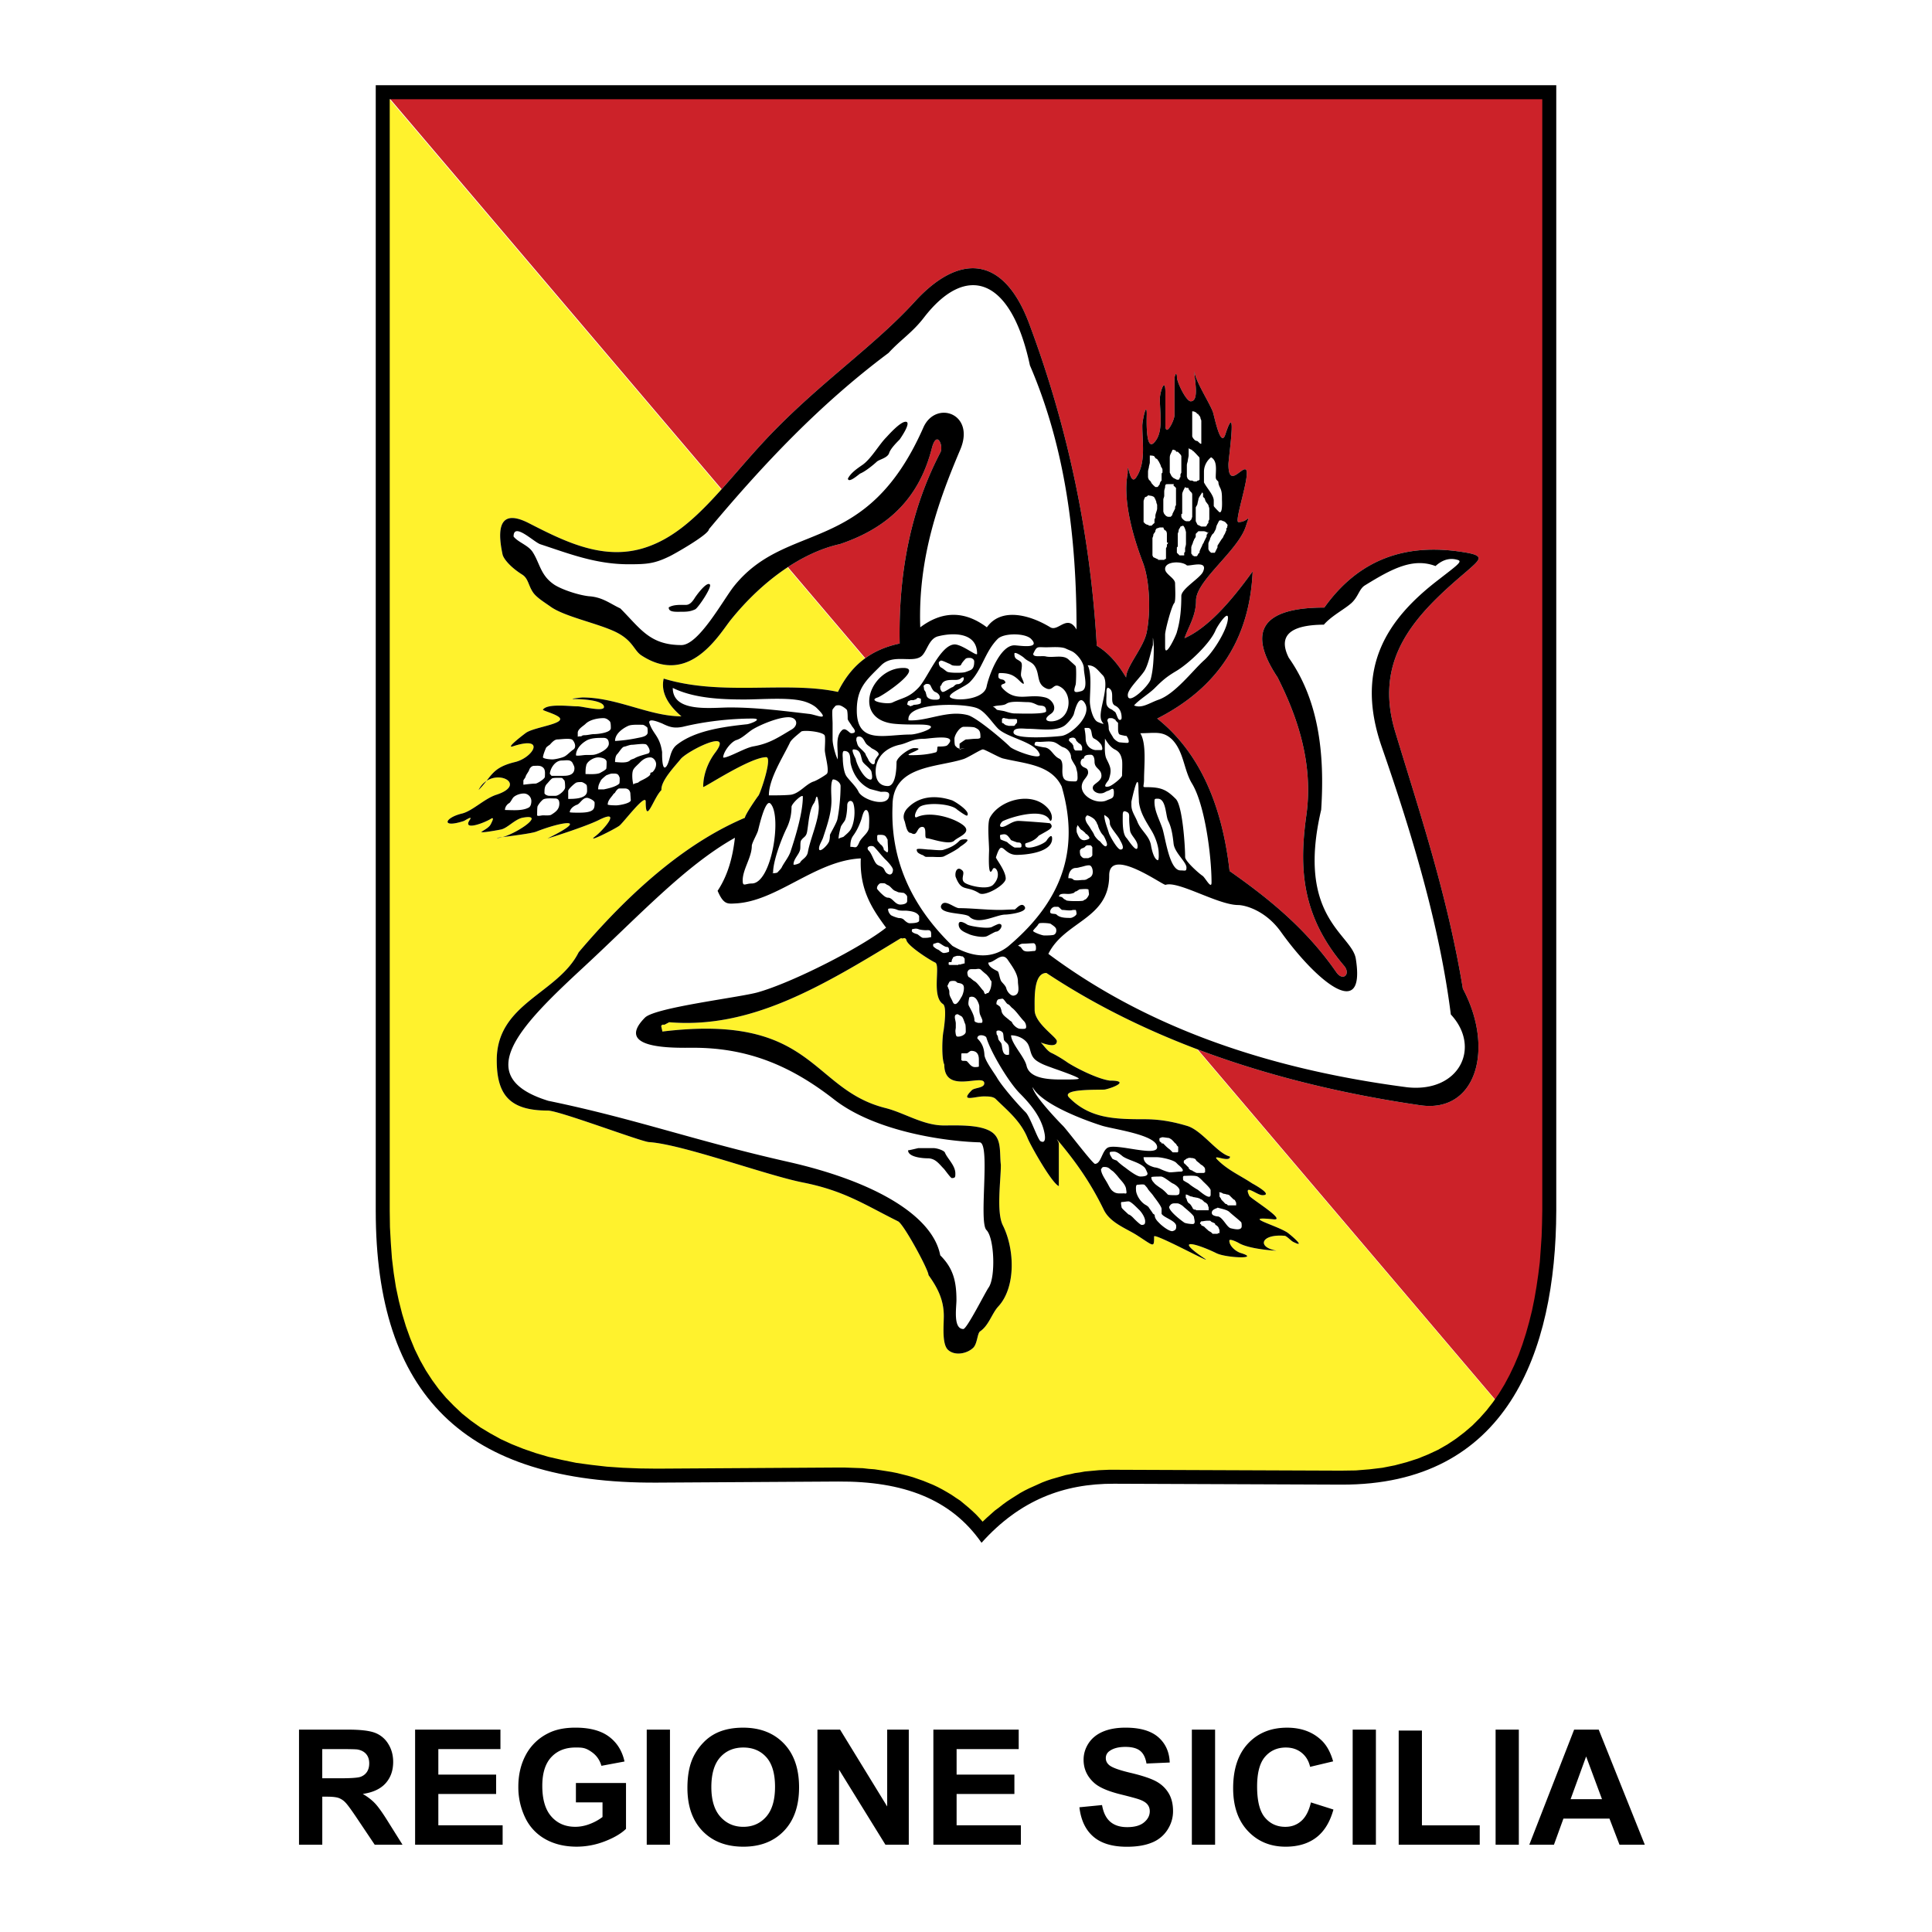
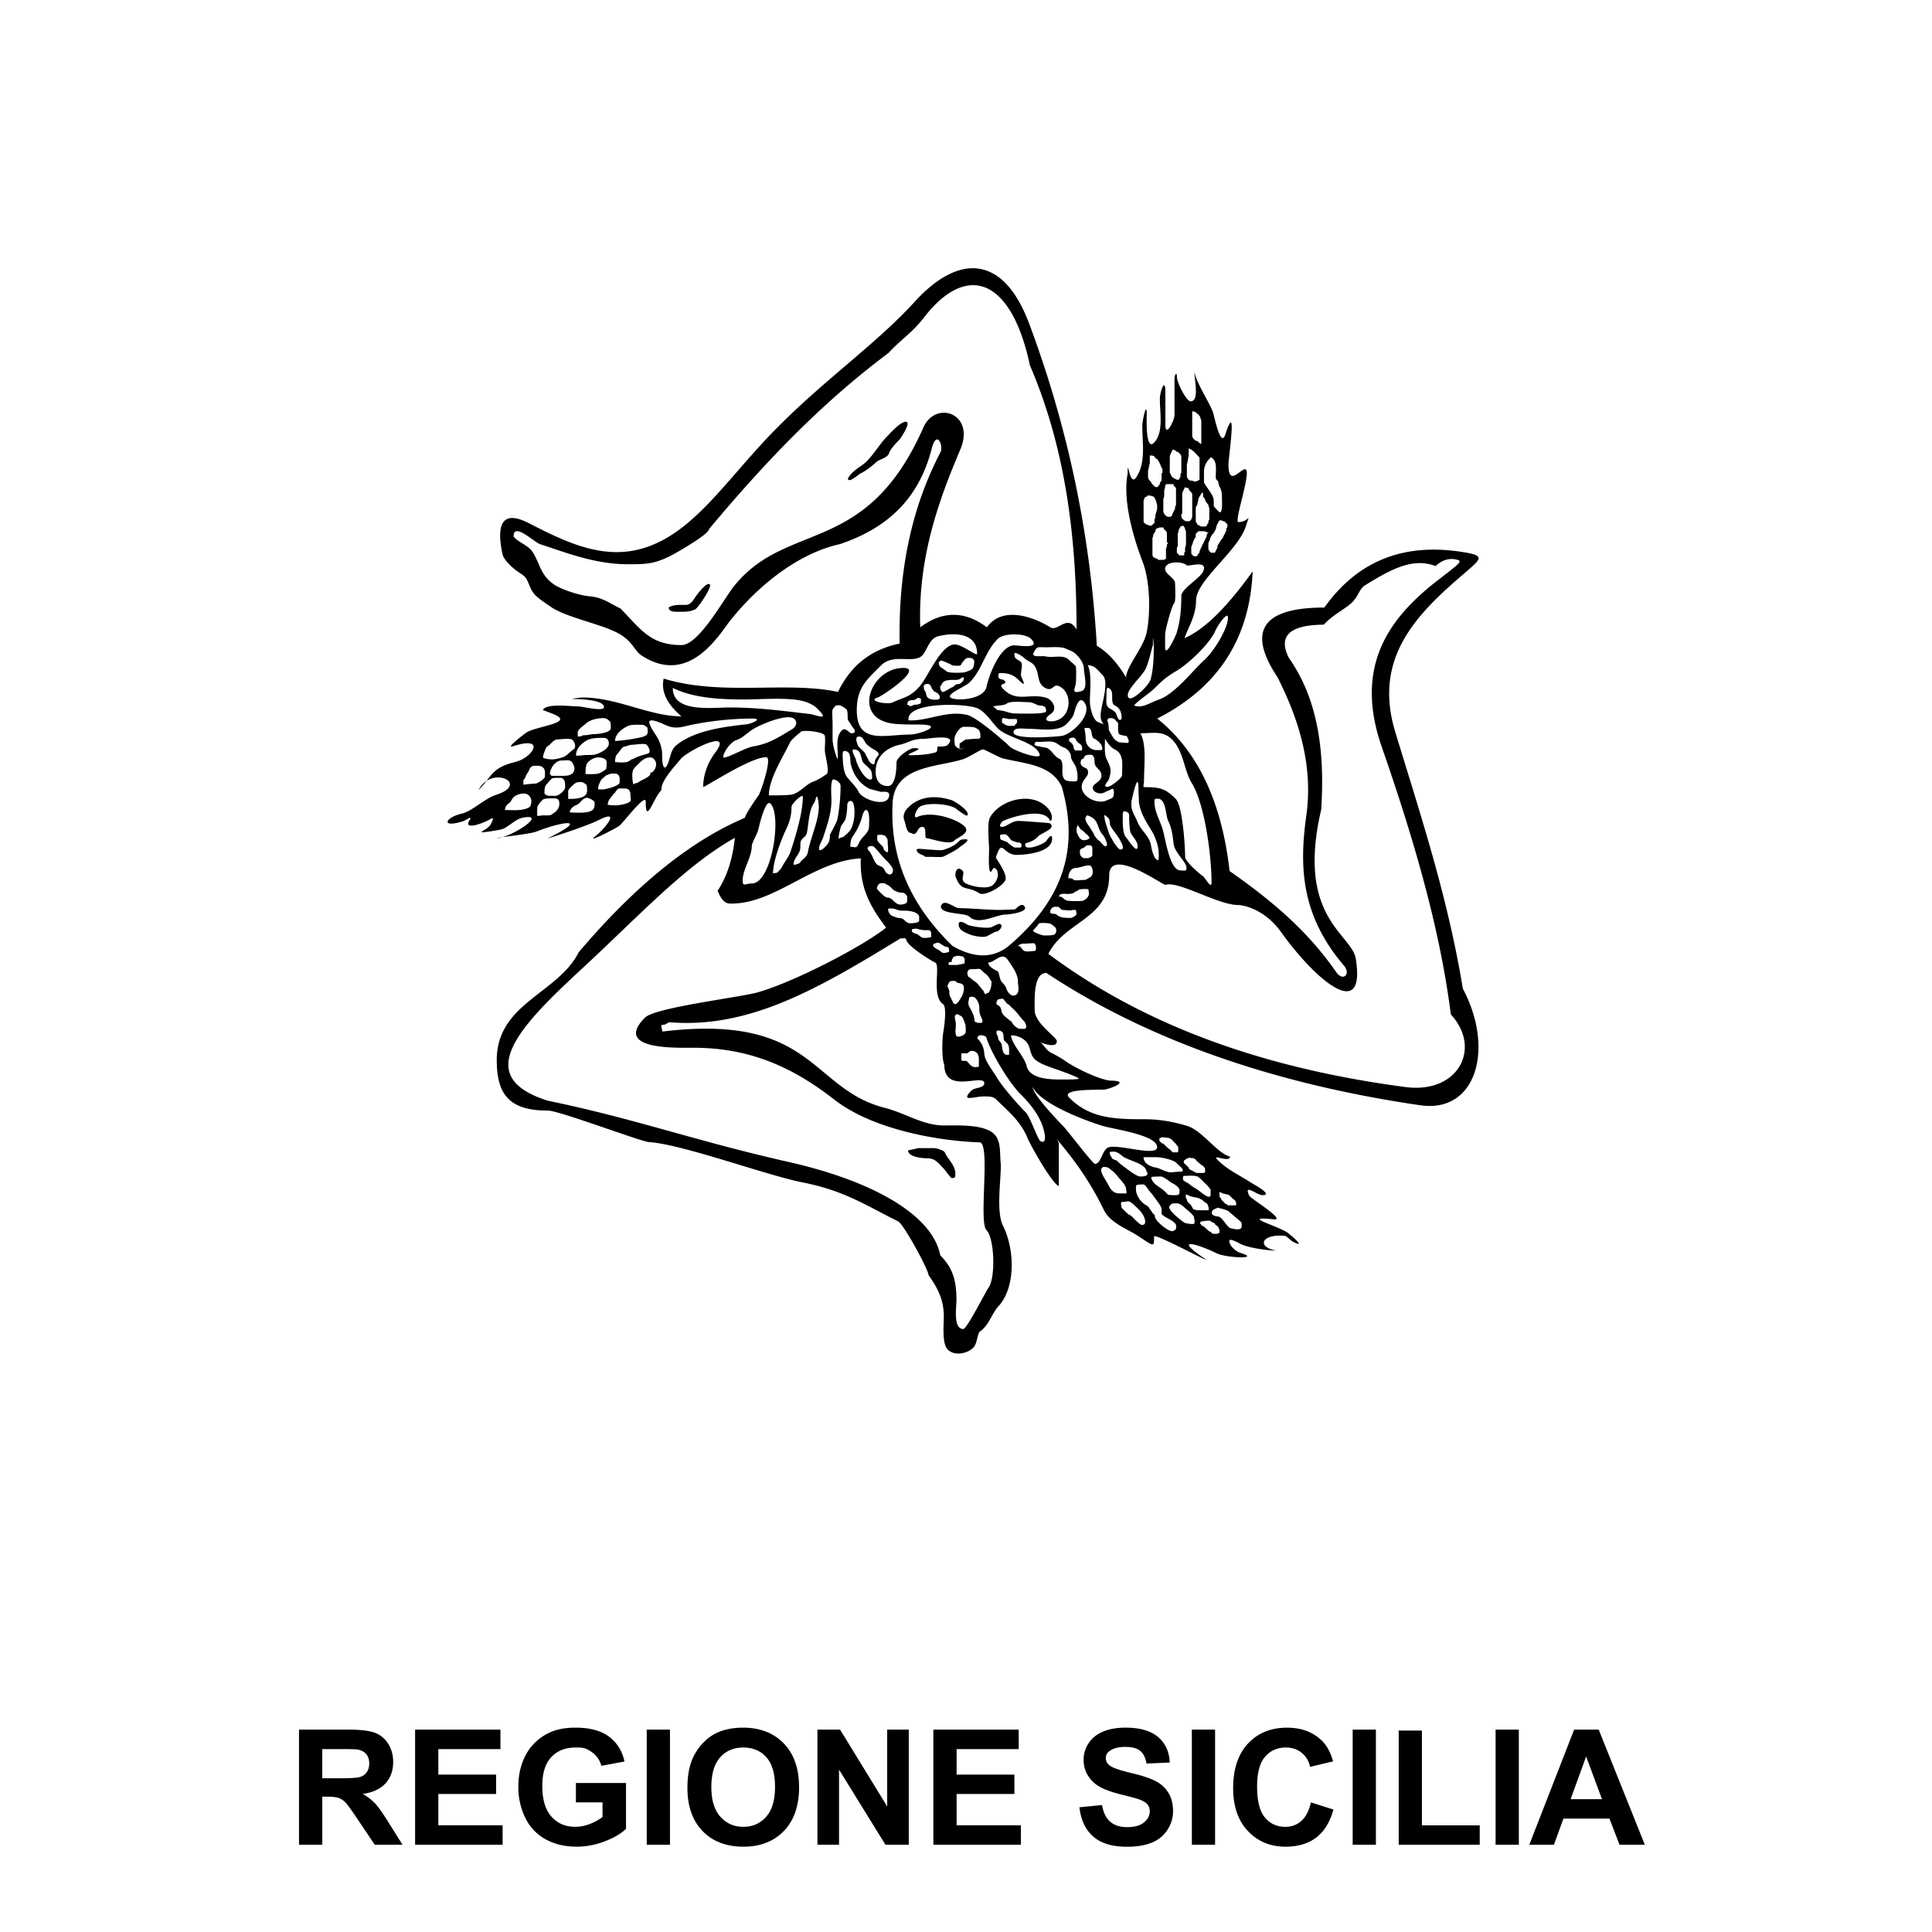
<svg xmlns="http://www.w3.org/2000/svg" data-type="color" width="2500" height="2500" viewBox="0 0 192.756 192.756" data-bbox="0 0 192.756 192.756">
  <g fill-rule="evenodd" clip-rule="evenodd">
    <path data-color="1" fill="#ffffff" d="M0 0h192.756v192.756H0z" />
-     <path data-color="2" d="M37.849 8.608h116.878v111.638c-.023 7.508-1.41 14.73-5.152 19.838h-.021z" fill="#cc2229" />
-     <path data-color="3" d="M37.867 8.937h.177l111.724 131.454c-3.303 4.514-8.455 7.377-16.141 7.355l-22.547-.088c-4.953-.023-9.336 1.584-13.123 5.857-3.017-4.34-7.773-6.123-14.246-6.102l-17.946.133c-19.156.111-27.898-8.785-27.898-26.994z" fill="#fff22d" />
-     <path data-color="4" fill="#000000" d="M37.488 8.504v112.287c0 18.295 8.793 27.242 28.061 27.131l18.05-.109c6.533-.045 11.295 1.748 14.329 6.111 3.832-4.273 8.217-5.912 13.223-5.891l22.68.088c16.477.066 21.395-13.154 21.438-27.33V8.504zm115.809 119.863.178-1.219.154-1.24.09-1.262.088-1.285.043-1.285.023-1.307V9.899H38.883v110.87l.022 1.662.088 1.594.111 1.527.177 1.463.222 1.416.288 1.352.332 1.307.376 1.24.421 1.174.465 1.131.532 1.084.576 1.02.62.951.664.908.73.865.775.797.82.775.886.709.93.664.997.598 1.041.576 1.107.508 1.173.467 1.218.42 1.285.377 1.374.311 1.395.287 1.484.199 1.55.178 1.595.111 1.683.066 1.728.021 18.05-.111h.642l.62.023.598.021.62.021.576.066.598.045.576.088.576.09.553.088.554.111.532.133.532.133.531.154.51.178.509.178.487.199.487.199.465.221.464.244.465.266.443.266.421.287.442.289.399.332.398.332.399.354.376.355.354.377.311.354.021-.021.4-.377.398-.355.398-.354.42-.311.422-.332.398-.287.443-.289.42-.266.42-.266.443-.244.443-.221.443-.199.443-.199.441-.199.467-.178.465-.154.465-.133.465-.133.465-.133.465-.09.465-.109.488-.066.486-.09.465-.043.488-.045.486-.045.488-.021.51-.021h.486l22.656.088 1.463-.021 1.373-.111 1.285-.154 1.238-.244 1.174-.311 1.107-.354 1.041-.422.998-.465.93-.531.863-.576.842-.643.775-.664.73-.73.688-.775.641-.82.6-.863.553-.908.51-.951.465-.975.443-1.041.377-1.041.354-1.107.311-1.107.287-1.152.244-1.195z" />
-     <path data-color="1" d="m89.822 93.639.067-.044c-8.15 4.983-15.061 9.058-23.123 8.394l-.464.244h-.222l-.11.111c0 .109.11.465.11.574 15.149-1.838 14.75 5.715 22.214 7.619 1.905.465 3.787 1.75 5.869 1.75 1.417 0 4.032-.133 5.028.863.73.73.531 1.949.664 3.078 0 1.551-.465 4.695.199 6.025 1.195 2.393 1.307 6.201-.465 8.105-.643.709-.932 1.883-1.816 2.48-.266.199-.266 1.219-.664 1.617-.598.598-1.861.863-2.547.199-.598-.598-.398-2.48-.398-3.344 0-1.684-.665-2.881-1.528-4.098 0-.531-2.48-5.094-3.034-5.359-3.344-1.662-5.36-3.057-9.501-3.877-3.676-.73-12.003-3.809-15.348-4.029-.797-.045-8.97-3.146-10.099-3.146-3.765 0-5.094-1.527-5.094-5.027 0-5.691 6.091-6.621 8.173-10.763 5.824-6.866 11.317-11.185 16.588-13.421 0-.288 1.173-1.993 1.351-2.214.199-.244 1.417-3.832.775-3.832-1.617 0-6.29 3.123-6.29 2.968 0-1.218.465-2.436 1.174-3.389 1.993-2.613-2.812-.177-3.433.62-.531.665-1.993 2.171-1.905 3.079-.797.775-1.572 3.566-1.572 1.152 0-.886-2.259 2.148-2.636 2.414-.531.376-3.366 1.794-2.414 1.062.731-.531 2.791-2.856.376-1.639-1.373.687-5.205 1.883-5.116 1.838 4.363-2.148 1.417-1.683-1.107-.687-.62.266-4.718.687-3.832.642 1.417-.11 5.049-2.525 2.414-2.015-.775.177-1.506 1.063-2.148 1.173-.199.045-2.259.421-1.882.2.31-.2.73-.421.886-.731.111-.222.421-.797 0-.531-.687.421-2.835 1.218-2.104.11.376-.531-.532.111-.62.111-2.259.731-1.905-.332-.155-.753 1.041-.244 2.259-1.506 3.456-1.882 3.366-1.107-.532-2.99-1.794-.465 1.329-1.329 1.263-2.215 3.632-2.791 1.794-.421 3.167-2.68-.199-1.572-.842.266 1.151-1.24 1.307-1.351.842-.576 3.942-.886 3.322-1.528-.376-.355-1.684-.687-1.639-.775.421-.643 2.68-.332 3.477-.332.465 0 2.614.576 2.614.066 0-.731-2.525-.797-2.946-.797-.687 0 .687-.155.797-.155 3.477 0 6.688 1.882 9.878 1.882-1.462-1.24-2.06-2.502-1.772-3.765 5.803 1.772 12.248.222 17.386 1.329 1.461-2.99 3.654-4.296 6.157-4.828-.132-6.866 1.041-13.289 4.076-19.091.31-.664-.377-2.259-.864-.398-1.195 4.673-4.03 7.84-9.169 9.568-3.809.841-7.751 3.676-10.852 7.508-1.13 1.373-4.12 6.776-8.97 3.587-.775-.509-.841-1.594-2.835-2.458-1.815-.797-4.85-1.439-6.179-2.37-.62-.443-1.439-.93-1.794-1.462-.465-.687-.465-1.395-1.085-1.771-1.262-.798-1.882-1.639-1.949-2.016-.709-3.322.177-4.363 2.635-3.101 3.676 1.883 7.619 3.854 11.849 2.348 4.784-1.683 7.929-6.777 12.602-11.561 5.005-5.116 10.121-8.593 14.042-12.89 4.318-4.74 8.792-4.784 11.406 2.17 3.699 9.877 6.09 20.575 6.756 32.158 1.084.643 2.059 1.706 2.922 3.167 0-1.085 1.773-3.012 2.061-4.541.398-1.993.311-5.072-.377-6.91-.908-2.37-2.059-6.134-1.527-8.903 0-1.838.154 1.395.842.399.996-1.462.619-3.389.619-5.161 0-.532.443-2.525.443-1.152 0 .244-.154 3.699.709 2.857.996-.997.598-2.924.598-4.386 0-.687.553-2.303.553-.62v3.233c0 1.307.908-.465.908-.997v-3.543c0-.531.244-.842.244-.222 0 .465.908 2.392 1.373 2.392.93 0 .311-2.392.377-3.012 0 .842 1.461 3.079 1.838 4.076.154.465.775 3.676 1.24 2.237 1.219-3.699.311 2.37.311 2.99 0 2.458 1.373.155 1.75.532.465.465-1.219 5.227-.754 5.227 1.064 0 1.219-1.085.754.376-.754 2.459-4.984 5.449-4.984 7.442 0 1.528-.752 2.613-1.15 3.765 2.258-.997 4.518-3.499 6.799-6.666-.289 6.71-3.455 11.605-9.523 14.684 4.053 3.233 6.445 8.327 7.221 15.215 3.92 2.746 7.662 5.781 10.652 10.1.664.951 1.461.178.775-.643-4.23-4.961-4.518-9.701-3.766-15.039.709-5.116-.863-9.767-2.879-13.753-3.078-4.628-1.506-6.954 4.672-6.954 3.521-4.939 8.262-6.423 13.82-5.537 2.305.355 1.795.687.223 2.06-4.984 4.23-9.17 8.571-6.977 15.858 2.48 8.172 5.227 16.367 6.754 25.647 3.168 5.936 1.373 12.447-4.252 11.627-15.061-2.193-27.551-6.732-37.297-13.199-1.307 0-1.174 2.547-1.174 3.697 0 1.33 2.215 2.703 2.215 3.102 0 .842-1.66.088-1.594.154.287.266.621.82 1.041 1.02.486.221 1.24.686 1.639.975.975.619 3.033 1.639 4.209 1.793 1.992 0 .42.688-.488.887-.398.066-4.541-.133-3.566.818 2.061 2.082 4.541 2.148 7.508 2.148 1.574 0 2.947.268 4.32.688 1.461.488 2.967 2.746 4.207 3.035 0 .686-1.926-.355-1.24.332 1.041 1.041 2.215 1.527 3.455 2.348 0 0 2.193 1.174 1.02 1.174-.555 0-1.928-1.24-1.307.066.133.266 3.654 2.414 2.48 2.348-3.434-.355.133.553 1.307 1.307.287.199 1.992 1.639.619.951-.199-.066-.686-.619-.885-.619-2.348-.199-2.77 1.107-.908 1.461.553.066-2.613-.066-3.721-.775 0 0-.887-.465-.887-.199 0 .555.688 1.107 1.174 1.24 1.994.621-1.527.488-2.48 0-1.793-.885-4.406-1.66-1.24.488 1.439.951-4.961-2.547-4.961-2.148 0 1.174 0 .975-1.727-.133-1.086-.688-2.68-1.24-3.301-2.547-1.307-2.68-2.746-4.74-4.674-7.021.135.266.199.266.199.555v4.119c-.686-.266-2.746-3.922-3.1-4.74-.688-1.727-1.994-2.768-3.168-3.92-.266-.287-.752-.287-1.24-.287-.885 0-2.414.619-1.173-.621.289-.266 1.242-.199 1.242-.688 0-1.039-3.988 1.174-3.988-1.859-.288-.619-.221-2.746-.066-3.434.066-.486.332-2.348-.067-2.613-1.174-.775-.222-3.875-.775-4.141-.465-.2-2.879-1.728-2.879-2.282-.022-.022-.044-.066-.089-.11a.17.17 0 0 0-.11-.044c-.044 0-.244.066-.266.022 0 0-.066-.044-.066-.022 0 0 0 .022-.022.022-.006-.001-.028.021-.051.021" fill="#ffffff" />
    <path data-color="4" fill="#000000" d="M105.924 78.468c1.594 5.515.709 10.875-5.359 15.969-1.551 1.196-3.389 1.173-5.538-.066-4.208-4.076-6.201-8.726-5.979-13.998 0-4.009 4.385-3.787 7.043-4.629.465-.133 1.75-.975 1.97-.975.223 0 1.662.842 2.039.908 2.191.531 4.761.598 5.824 2.791m-6.113 5.249c0-.088-.088-.376 0-.421.111-.022.398-.111.555-.022.176.066.332.311.441.443 0 0 .045.111.09.111.088.044.398.155.531.199.066.044.311 0 .398.089.088.088.088.155.088.288 0 .111-.043.155-.176.155h-.488c-.109 0-.686-.443-.752-.532-.09-.067-.687-.244-.687-.31m-4.474 3.742c-.088-.531.2-1.085.687-.598.31.31-.332.952.354 1.284.554.288 2.171.643 2.702.133.975-.975.199-2.038-.045-1.55-.508 1.085-.354-1.728-.354-1.883 0-.775-.199-2.636.066-3.233.908-1.772 4.098-2.702 5.691-1.085.82.797.443 1.639.289 1.285-.643-1.285-3.877-.288-4.674.111-.154.088-.488.576-.088.576.441 0 .975-.598 1.66-.598.244 0 3.102.199 3.145.243.465.465-.178.665-1.15 1.241 0 .022-.223.288-.555.465-.311.177-.709.266-.73.287-.088.066-.045.266 0 .333.311.333 1.949-.288 2.104-.642.023-.044.531-.797.531-.155 0 1.373-2.59 1.617-3.543 1.617-1.418 0-1.418-1.75-2.061.243-.043.111.975 1.329.975 2.126 0 .621-2.059 1.817-2.635 1.462-1.284-.82-1.771-.067-2.369-1.662m.31 4.763c0-.554.82 0 .886.044.332.154 2.104.442 2.459.199.088-.044.574-.288.686-.288.531 0 .088.775-.311.775-.088 0-.773.398-.885.442-.398.2-1.506-.044-1.816-.199-.443-.198-1.019-.398-1.019-.973m-1.772-1.817c.289-.842 1.33.2 1.816.2 1.218 0 2.701.177 4.031.177.531 0 .975-.044 1.506-.044.111 0 .598-.687.93-.377.643.643-1.551.886-1.859.886-.887 0-2.703 1.108-3.589.2-.42-.4-2.923-.2-2.835-1.042m-1.904-5.115c-.244-.133-.509-.2-.509-.532 0-.155.997 0 1.174 0 .31 0 1.129.111 1.439.044.642-.2 1.13-.399 1.617-.886.155-.177.399-.177.642-.177.643 0-.531.73-.531.73-.266.288-1.24.775-1.639.975-.244.111-.931.044-1.218.044h-.554c-.133.001-.288-.198-.421-.198m-1.085-2.193c-.443.044-.532-.93-.643-1.196-.199-.443-.044-.93.333-1.307 1.151-1.174 2.768-1.285 4.385-.753.199.044 1.949 1.13 1.528 1.528-.066.089-.908-.531-.997-.598-.575-.576-2.835-.73-3.632-.332-.443.199-.819 1.285-.376 1.085 1.263-.598 3.433 0 4.452.687 1.241.82-.332 1.263-.73 1.662-.488.487-2.414-.244-2.746-.244-.311 0 .088-1.13-.443-1.13-.6 0-.445 1.041-1.131.598m13.708 12.07c8.816 6.577 20.332 11.296 35.814 13.312 5.203.553 7.396-3.988 4.34-7.266-1.107-8.77-3.809-17.828-6.889-26.688-2.768-7.973.6-12.801 5.648-16.677 1.795-1.396 2.414-1.816 1.971-1.971-.752-.243-1.506-.088-2.258.598-2.26-.864-4.387.288-7.043 1.927-.576.354-.643 1.107-1.33 1.75-.709.643-1.971 1.262-2.768 2.171-3.41.021-4.586 1.129-3.5 3.299 2.945 4.186 3.611 9.413 3.234 15.171-2.525 10.764 3.057 12.38 3.455 14.861 1.018 6.379-3.986 2.193-7.486-2.702-1.527-2.126-3.566-2.658-4.275-2.658-2.016-.022-5.957-2.436-7.219-2.015-.266.066-5.625-3.876-5.625-.93.001 4.363-4.452 4.54-6.069 7.818m9.17-22.014c1.439 0 2.236-.266 3.168.62 1.174 1.195 1.174 3.034 1.971 4.363 1.307 2.104 1.971 7.264 1.971 9.9 0 .775-.664-.532-.908-.664-.398-.267-1.727-1.462-1.727-1.861 0-1.174-.268-5.138-.932-5.803-.906-.908-1.439-1.173-2.9-1.173-.51 0-.266 0-.266-.798 0-1.307.265-3.566-.377-4.584m1.418 6.865c0-.332.021-.332.332-.332.818 0 .775 1.617 1.018 2.17.355.687.467 1.506.555 2.303.088.908 1.285 1.838 1.285 2.392 0 .42-.133.288-.598.288-1.152 0-1.529-3.521-1.84-4.296-.288-.819-.752-1.661-.752-2.525m-2.303.311v-.354c.42-1.905.707-2.636.707-1.218 0 .376.045.974.045 1.262.133 1.107.73 1.971 1.285 2.901.332.554.686 1.506.686 2.193 0 0 .045.708-.088.708-.422-.089-.643-1.24-.688-1.528-.176-.908-.975-1.417-1.328-2.259-.244-.643-.619-1.063-.619-1.705m-.865 1.107c0-.355 0-.643.422-.421.266.11.221.376.221.664 0 .398.045.819.088 1.196.09.509.754.952.754 1.55 0 .886-.975-.687-1.107-.82-.421-.42-.378-1.616-.378-2.169m-1.838-.133c.398.266.555.354.555.864 0 .376.863 1.263 1.018 1.661.045.088.576.93.045.93-.332 0-1.086-1.417-1.152-1.617-.156-.554-.466-1.24-.466-1.838m-1.75.044c.223 0 .73.31.82.465.088.133.178.222.199.354 0 .044.088.111.088.155.045.221.178.509.311.73.045.089.199.266.244.31.088.111.398.753.354.93-.133.465-.643-.332-.73-.376-.178-.088-.51-.487-.555-.642-.088-.222-.266-.443-.375-.643-.045-.088-.178-.266-.266-.398-.09-.11-.223-.376-.223-.554 0-.111 0-.155.09-.243.043-.044.088-.132.043-.088m-.643 4.008c0-.088-.043-.243-.043-.332v-.178l.088-.133s.133-.089.178-.089c.043 0 .176-.088.176-.088.045 0 .09-.067.111-.111 0 0 .133-.089.178-.089h.311l.088.044.066.088.045.067v.819l-.045.044-.066.089-.045.044h-.043c-.045 0-.178.089-.223.089h-.42c-.045 0-.178-.089-.178-.089l-.045-.044-.043-.044V85.4zm-.287-3.033c.133.088.244.398.42.487.045 0 .355.288.355.288 0 .044.111.133.154.133.09.089.266.244.266.376 0 .133-.42.222-.51.222-.463 0-.598-.443-.73-.731-.043-.088-.043-.288-.043-.421 0-.177.088-.221.088-.354m-.908 5.293c0-.465.221-.974.688-1.019.176 0 .354-.044.508-.089.266-.044.555-.177.865-.177.287 0 .375.442.375.642 0 .266-.088.465-.332.598-.221.088-.266.222-.598.222-.311 0-.686.088-.951 0-.023 0-.156-.134-.199-.134-.09-.043-.223-.043-.356-.043m-.93 1.838c0-.376.643-.266.908-.266.199 0 .42-.044.576-.11.043 0 .088-.133.176-.133.09 0 .355-.221.422-.221.088 0 .818-.088.863.044 0 .088.045.376.045.465-.045.177-.266.487-.377.509-.045 0-.178.132-.266.132-.266.045-1.439.045-1.617-.044l-.133-.088c-.22-.067-.177-.288-.597-.288m-.887 1.528c0-.243.199-.465.422-.509h.377c.131.044.309.31.42.31.266 0 .775.111 1.041 0h.287c.045 0 .09.333.09.376 0 .177-.422.421-.6.421-.465 0-1.062 0-1.395-.333-.132-.132-.642.001-.642-.265m-1.705 1.883c.111-.177.332-.376.465-.554.045-.088.09-.133.133-.177.066-.088 1.064-.044 1.174.044.178.133.488.31.531.51.066.266-.043.553-.309.598-.289.044-.598.044-.887.044-.22 0-1.107-.332-1.107-.465m-1.505 1.484c.045 0 .266.133.266.133.045.044.156.221.244.31.266.244.818.089 1.107.089.221 0 .178-.266.178-.399 0-.155-.09-.376-.244-.376-.311 0-.688.044-1.041.044-.2-.001-.333.088-.51.199m6.578-18.671c0-.376.42-.376.686-.376.332 0 .377.465.377.687 0 .731.688.687.688 1.417 0 .51-.688.753-.82 1.019-.199.421.311.73.688.73.441 0 .486-.177.818-.266.266-.088.555-.465.555.177 0 .598-.178.554-.688.775-1.152.554-3.256-.73-2.26-2.06.135-.177.377-.465.377-.687 0-.598-.42-.376-.686-.774-.155-.243-.001-.686.265-.642m2.103-1.993c.244.42.555.886 1.02 1.107.465.244.598.599.686 1.064.045.376 0 1.107 0 1.505 0 .244-1.041 1.063-1.328 1.107-.775.177-.045-.553 0-.687.332-.974.178-1.24-.223-2.06-.243-.464-.155-1.438-.155-2.036m-7.021.643c0-.399.178-.311.51-.311.422 0 .908-.088 1.33 0 .42.088.73.465 1.062.554.398.133.73.554.73.952 0 .288.465.842.51 1.063s.133.465.133.687c0 .244.088.687-.221.687-.932 0-1.285-.044-1.285-1.041 0-.421.088-1.062-.332-1.24-.598-.288-.775-1.019-1.418-1.107-.133-.001-1.019-.178-1.019-.244m3.412-.488c.176-.376.043-.155.176-.199.045 0 .09-.045.135-.045h.176c.111.045.156.089.156.089s.088.111.088.155.045.089.088.133l.09.088.088.088.09.044.109.088s.088.111.088.155l.045.088v.309l-.045.044h-.598c-.088 0-.199-.177-.199-.266 0-.044-.043-.177-.043-.221 0-.066-.09-.111-.09-.155l-.043-.089h-.045l-.045-.044-.088-.088c0 .003-.133-.13-.133-.174m1.594-.996c0-.044-.045-.178 0-.222h.289c.553 0 .266.886.641 1.063.311.155.555.376.732.643.043.11.176.464 0 .509h-.6c-.598-.088-.973-.554-.973-1.151a5 5 0 0 0-.089-.842m2.259-.909c0-.199.088-.287.266-.287.154 0 .287 0 .377.088 0 0 .088.044.133.044l.043.089c.045.066.178.199.244.244v.553c0 .222 0 .355.088.554.045.11.51.155.6.199h.133c.088.044.375.598.176.687-.088.044-.818-.044-.863-.044-.199-.044-.553-.31-.643-.509-.088-.177-.42-.62-.42-.842-.001-.244-.046-.643-.134-.776m.045-3.322c.818.288.088 1.484.73 1.794.465.222.643.687.643 1.196 0 .133-.045.222-.178.222-.244 0-.332-.731-.51-.819-.088-.044-.221-.178-.311-.222-.242-.088-.465-.288-.51-.554-.043-.244 0-.687 0-.975.001-.221-.041-.553.136-.642m-2.015-2.237c.73 0 .996.487 1.506.997.598.598 0 2.569-.133 3.322-.09.531-.178 1.085.176 1.461.178.178-.465-.088-.553-.133-.51-.244-.775-1.528-.775-2.038-.001-.951.22-2.834-.221-3.609m-7.399 6.689c0-.531.998-.354 1.463-.354 1.107 0 2.99.354 3.809-.465.287-.266.598-.643.73-.953.066-.155.465-2.17 1.107-1.152.775 1.196-1.283 3.101-2.281 3.278-.597.089-4.828.421-4.828-.354m-.642-1.373c.09.044.178.044.223.044h.686l.045.044h.045v.331h-.045v.044l-.045.044-.088.089-.045.089-.088.044h-.51c-.045 0-.133-.044-.178-.044a.7.7 0 0 1-.154-.044l-.133-.089-.088-.089c-.045 0-.133 0-.133-.088v-.332c.043-.044.088-.088.133-.088.088-.044.132.045.375.045m2.613-6.467c.377-.798.377-.643 1.285-.643.555 0 1.506-.089 1.971.133.178.089.422.177.6.266.508.244 1.195 1.107 1.195 1.706 0 .642.465 2.015-.223 2.259-.885.266-.797 0-.598-.643.045-.155.09-1.661 0-1.838 0-.044-.598-.553-.686-.642-.555-.554-1.572-.155-2.305-.332-.374-.089-1.282.132-1.239-.266m-3.365 1.926c.93 0 1.395.177 1.949.731.818.819.354-.044.221-.376-.133-.31.223-1.196-.045-1.462-.332-.31-.641-.221-.641-.819 0-.289.863.31.951.398.465.465.93.377 1.24 1.152.289.687.111 1.484.93 1.883.732.376.732-.51 1.373-.177 1.242.598 1.197 2.702-.043 3.3-.73.376-1.928.199-.82-.554.732-.487.178-1.461-.553-1.639-1.662-.421-2.857.509-4.186-.841-.688-.687.598-.354.088-.864-.133-.133-.398-.044-.555-.266-.042-.111-.042-.466.091-.466m-.688 3.389c.377-.221.975-.088 1.352-.31.443-.332 1.551-.177 2.148-.177.377 0 .643.133.93.266.354.177.908-.089.908.642 0 .332-2.701.222-3.123.222-.332 0-.73-.133-1.018-.222-.178-.044-.51-.088-.732-.133-.133-.044-.266-.332-.465-.288m-8.393 1.329c-.288-1.883 5.825-1.728 6.932-1.174.775.354 1.418 1.417 2.016 2.015.975.931 3.721 1.307 4.141 2.547.178.643-2.568-.376-2.945-.731-.686-.687-3.432-3.012-4.274-3.189-2.017-.509-3.987.643-5.87.532m4.119-2.369c0-.421 1.528-.975 1.993-1.439 1.24-1.241 1.505-3.035 2.791-4.319.598-.598 2.725-.598 3.322 0 1.041 1.063-1.24.643-1.66.643-1.418 0-2.525 2.945-2.77 4.097-.265 1.46-3.565 1.504-3.676 1.018m-4.252.819s.044-.333.133-.376l.133-.044.088-.044h.288l.088-.044c.044 0 .133-.044.133-.044l.088-.044.044-.088h.178l.066.044h.044l.089.044v.375c0 .177-.554.222-.687.222-.044 0-.155.088-.199.088s-.089.044-.133.044h-.088l-.044-.044-.044-.044h-.088c0-.001-.045-.09-.089-.045m1.683-1.572c0-.089-.044-.222-.044-.311 0-.044.199-.177.199-.177.133-.044.399-.044.487.133.111.221.243.554.465.642.221.088.465.266.465.554 0 .266-.376.221-.553.221-.266 0-.687-.088-.775-.421 0-.044-.089-.31-.089-.354-.066-.088-.199-.287-.155-.287m1.706-.311c.132-.642.819-.598 1.417-.598.2 0 .421-.044.51-.133l.132-.088c.155-.066.2-.066.2.088 0 .266-.332.554-.599.554-.288 0-.376.266-.553.31s-.775.51-.975.465c-.132-.044-.221-.288-.221-.376v-.177c0-.089.089-.089.089-.045m-.222-2.392.177-.132c.133-.045.731.266.864.31.044 0 .244.155.288.155.133.044.355.044.553.044.178 0 .311 0 .354-.155.089-.178.289-.399.421-.532.089-.111.465-.111.599-.067.132.067.265.155.265.333 0 .465-.088.775-.487.908-.155.066-.288.11-.42.155-.333.088-1.528.088-1.794-.044-.177-.11-.42-.332-.597-.42-.178-.09-.267-.377-.223-.555m1.595-1.75c-1.462 0-2.746 3.455-3.676 4.363-.952.975-1.506.93-2.569 1.439-.509.222-2.569-.155-1.461-.509.464-.133 4.628-2.946 2.568-2.946-3.3 0-5.182 5.05-1.019 5.559.797.089 1.75.089 2.569.089 2.768 0 0 .997-.864.997-2.524 0-5.337 1.041-5.337-2.414 0-2.259.974-3.034 2.436-4.496 1.152-1.151 2.99-.244 3.921-.841.642-.399.774-1.838 1.793-2.06 1.506-.377 3.853-.377 3.853 1.75-.001.31-1.417-.886-2.214-.931m.465 10.476.51-.132c-.51.066-.377.132-.665 0-.066 0-.199-.155-.266-.222-.089-.066-.089-.576-.089-.708 0-.355.51-1.196.931-1.196.288 0 .863 0 1.085.067.486.221.576.354.576.974 0 .155-.289.155-.443.155-.287 0-.776.066-.997.066-.066 0-.642.42-.642.42zm-6.29 1.285c0 .576-.066 2.37-.864 2.37-.864 0-1.218-.643-1.218-1.44 0-1.572 1.152-2.436 2.502-2.702.864-.221 1.151-.575 2.37-.575.42 0 3.5-.554 2.282.642-.133.133-.643.133-.931.133-.133 0 0 .509-.221.576-.775.222-1.639.288-2.503.288-.997 0 1.793-.708.354-.708-.487-.001-1.771.928-1.771 1.416m-4.009-2.148c0-.288 0-.421.289-.421.354 0 .487.421.642.642.132.221.421.354.576.51.066.066.997.42.642.775-.066.066-.288.443-.288.443 0 .066 0 .266-.066.354-.221.2-.576-.354-.576-.354 0-.089-.288-.51-.288-.576 0-.155-.576-.642-.642-.731-.223-.2-.223-.554-.289-.642m-.066 1.794s-.509-.931-.221-.931c.708 0 .708.576.864 1.086.066.354.775.708.93 1.129 0 .066.199.797-.088.797-.644 0-1.419-1.573-1.485-2.081m-1.285 0c0-.133-.089-.775.133-.775.708 0 .576.708.642 1.196.221 1.085.864 2.082 1.927 2.591l1.085.288c.288 0 .841-.088.841.289 0 1.351-2.635.553-3.056-.289-.222-.509-.93-1.151-1.218-1.572-.287-.444-.354-1.441-.354-1.728m-.509.066c-.221-.421-.51-1.484-.51-1.993v-1.617c0-.222-.066-1.218 0-1.373.089-.133.221-.288.289-.354.066-.066.221-.066.354-.066.222 0 .731.354.797.487.067.222.067.664.067.864 0 .155.354.576.421.731.088.133.664.709-.067.709-.199 0-.576-.643-.93-.288-.709.685-.355 1.903-.421 2.9m-6.866 3.588c0-1.639 1.351-3.721 2.082-5.227.133-.354.841-.864 1.129-1.129.222-.199 2.304 0 2.37.42.067.289 0 1.063 0 1.417 0 .443.488 2.082.2 2.37-.133.133-1.063.709-1.352.775-.774.288-1.351 1.151-2.214 1.307-.576.067-1.572.067-2.215.067m-9.589-10.72c2.082 1.019 4.717 1.152 7.153 1.152 1.573 0 4.23-.222 5.714.132.443.089 1.151.376 1.506.731 1.439 1.417-.066.642-.775.576-2.502-.288-5.161-.642-7.884-.642-1.861 0-5.714.554-5.714-1.949M84.595 47.75c.289-.576.953-1.019 1.396-1.329.886-.576 1.706-2.06 2.437-2.791.288-.311 1.395-1.551 1.927-1.551.664 0-.598 1.772-.598 1.772-.288.288-.886.886-1.041 1.329-.133.51-1.019.665-1.24.886-.311.288-1.107.952-1.639 1.174-.067 0-1.175 1.041-1.242.51M66.723 60.595c.487-.288 1.129-.244 1.706-.244.398 0 .642-.332.842-.62.044-.11 1.218-1.771 1.55-1.417.244.243-1.174 2.347-1.461 2.48-.532.243-.886.243-1.55.243-.4.001-1.131.046-1.087-.442m4.008-7.796c5.315-6.356 11.007-12.425 17.917-17.585 1.241-1.351 2.37-2.016 3.544-3.544 4.208-5.448 8.681-4.053 10.563 4.784 3.545 8.238 4.652 17.142 4.652 26.355-.932-1.594-1.816.244-2.613-.221-2.148-1.307-4.939-1.971-6.334 0q-3.323-2.491-6.646 0c-.243-6.999 1.883-12.757 3.987-17.718 1.551-3.633-2.459-4.983-3.677-2.215-5.713 12.956-13.598 9.191-18.914 15.857-1.063 1.351-3.5 5.847-5.227 5.847-3.167 0-4.097-1.661-6.091-3.654-1.041-.487-1.772-1.129-3.145-1.218-1.019-.111-2.635-.643-3.411-1.13-1.417-.93-1.462-2.148-2.192-3.278-.443-.687-1.462-.974-1.905-1.55 0-1.484 2.038.576 2.68.775 2.835.93 5.515 1.993 8.792 1.993 1.772 0 2.547-.044 4.053-.775.358-.153 3.967-2.191 3.967-2.723m42.414 17.585c.441-.532 1.482-1.152 2.059-1.728.754-.753 1.174-1.129 2.148-1.705 1.328-.797 3.389-2.791 3.92-4.053.199-.488 1.506-2.414 1.197-.886-.223 1.107-1.463 3.1-2.35 3.875-1.129 1.019-2.879 3.344-4.518 3.92-.908.312-1.66.909-2.456.577m-.622-1.063c0-.621 1.463-1.927 1.75-2.547.354-.708.531-1.683.752-2.414v-.62c0-.398.09.731.09.775 0 1.063-.045 2.259-.311 3.255-.177.665-2.325 2.725-2.281 1.551m10.012-16.876c-.09-.177-.09.177-.09.177l-.088.089v.199l-.09.177c0 .088-.176.354-.176.354-.09.266-.09.177-.266.443l-.355.554v.177l-.176.355-.09.177h-.377l-.088-.088-.088-.088-.09-.177v-.554c0-.089.09-.266.09-.266s.088-.177.088-.266l.088-.177.09-.177.178-.178.199-.376.088-.354.178-.354c.088-.177.088-.177.266-.177.088 0 .176.088.266.088.176.087.176.087.443.442m-1.973.73c-.088-.266-.088.089-.088.089l-.088.089v.177l-.09.177-.178.354c0 .088-.176.266-.176.376-.09.177-.266.532-.266.62v.088l-.111.089-.088.177-.09.088h-.266l-.088-.088h-.088v-.089l-.09-.088v-.62c0-.088.09-.288.09-.288s.088-.177.088-.266l.088-.177c0-.088.178-.266.178-.354v-.266l.266-.266h.377c.267.002.267.002.62.178m-2.236-.088v1.151c0 .199-.088.376-.088.465v.354l-.09.088v.266h-.465l-.088-.089-.088-.088-.09-.089v-.53l.09-.088v-1.263c0-.089.088-.177.088-.354 0-.11.178-.288.178-.376l.266-.089c.109.089.199.265.287.642m.088 3.322c.355.088 2.148-.554 1.617.62-.266.642-2.17 1.706-2.17 2.436 0 1.174-.088 2.414-.443 3.588 0 .177-1.174 2.702-1.174 1.528v-1.262c0-.443.643-2.857.908-3.145.178-.177.088-1.617.088-1.972 0-.531-.996-.908-.996-1.439 0-.797 1.705-.797 2.17-.354m-1.992-2.259c.176-.088.088 0 .088.089l-.088.088v.2l-.09.177v1.063h-.088l-.088.089h-.622v-.089h-.088l-.178-.088-.199-.088-.088-.177v-1.707c0-.089.088-.177.088-.354 0-.089.199-.266.199-.354 0-.089.09-.288.178-.288l.266-.089h.354s.09.288.178.288.178.177.178.354zm3.521-5.027c.088.089.088.089.088.266v.177l.088.088.09.089c0 .089.088.288.088.288l.266.354c0 .089.09.266.09.354v1.085l-.09.177v.177l-.088.088-.088.177-.09.089h-.444l-.176-.089-.199-.089-.09-.177L119.3 52v-1.35c0-.089.178-.266.178-.443l.088-.376c0-.177.288-.531.377-.708m-1.705-.532c.176.177.354 0 .354.177v.089h.088v.089l.178.177c.09.089.09.177.09.266v2.172l-.09.266-.178.177h-.354l-.178-.088-.199-.178-.088-.177v-.199c0-.177.088 0 .088-.177V49.3c0-.177.199-.532.289-.709m-1.086-.288c-.088 0-.088.199 0 .199l.088.089.09.088v1.707l-.09.177v.178l-.176.354-.09.178v.088l-.088.111-.088.088h-.289l-.178-.088-.176-.199s-.09-.178-.09-.266v-1.175c0-.089.09-.266.09-.354v-.443c0-.177.088-.354.088-.442s0-.288.178-.288c.177-.002.554-.002.731-.002m-2.259 1.174s.289.088.289.177v.089h.088v.089l.09.199c0 .177.088.266.088.354v.354c0 .177-.178.531-.178.73v.177l-.088.177v.354l-.111.088-.088.088-.09.089h-.266l-.088-.089h-.09l-.176-.088-.178-.177v-1.972c0-.177 0-.177.088-.376 0-.089.09-.177.178-.177.356-.175-.088-.175.532-.086m5.935-3.854c.643.354.467 1.262.467 1.971 0 .354.266.354.266.532s.088.376.176.553c.178.354.178.709.178 1.152 0 .11.088 1.439-.266 1.262 0 0-.553-.531-.553-.619v-.532c0-.554-.709-1.263-.977-1.816v-1.063c0-.554.268-1.085.709-1.44m-2.236-.908c.088.089.355.177.355.177v.088h.088l.088.089.178.177.266.288c.111.088.111.177.111.266v2.059l-.111.088h-.088l-.09.088h-.266l-.176-.088h-.178c-.09 0-.266-.177-.266-.177s-.09-.177-.09-.266V46.42c0-.177.09-.354.09-.443s.088-.443.088-.532zm-3.875.731c.088 0 .354 0 .465.089v.088h.088v.089l.178.089.178.266.176.354c0 .177.178.266.178.464v.266l-.088.089v.708l-.09.088-.088.177v.089l-.088.11s-.09.178-.178.178h-.178l-.199-.178-.178-.199-.088-.177-.178-.177s-.088-.177-.088-.266v-.531c0-.178.088-.376.088-.465 0-.088.09-.354.09-.443zm2.258-.553c.09-.088.355.088.355.088v.089h.178l.176.177c.09.089.178.199.178.288v1.616l-.088.177v.265l-.09.089v.088l-.088.089h-.178l-.178-.089-.176-.088-.178-.178-.088-.177-.09-.177v-1.44c.001-.375.091-.375.267-.817m1.972-3.854c.266 0 .266.089.354.089l.178.177h.088v.089l.111.089.088.177c0 .177.088.177.088.354v2.259h-.088l-.199-.177-.088-.089c-.09 0-.266-.088-.266-.088l-.178-.199-.088-.177zm.885 80.816s-.154.199-.088.266h.088v.088l.066.066s.199.066.266.133l.133.133.223.199c.066.09.266.156.332.223l.133.133h.485l.066-.066h.133v-.288c0-.066-.066-.133-.066-.199l-.066-.133-.133-.133-.133-.066-.066-.154-.133-.066-.154-.066c-.066 0-.133-.133-.199-.133h-.266c-.223-.003-.422.063-.621.063m-3.189-1.439c.223-.422.422-.355.842-.355.133 0 .486.199.621.355.066.066 1.018.818 1.018 1.018 0 .156.221.688-.133.688-.266 0-.686-.066-.818-.133-.489-.333-1.53-1.175-1.53-1.573m-3.299-1.596c.066.488.486 1.174 1.039 1.439l.201.156c.066.133.287.398.42.619 0 .066.199.133.199.199 0 .355.289.621.488.82.133.154.951.842 1.307.775.266-.09.354-.156.354-.488 0-.553-1.24-.842-1.461-1.24v-.486c0-.266-.688-1.107-.82-1.307s-.42-.488-.553-.688c0-.066-.334-.42-.334-.42-.221-.066-.486 0-.707 0-.2.002-.133.489-.133.621m-.754 2.348c-.199-.199-.619-.553-.686-.686 0-.066-.133-.555 0-.555.199 0 .486-.066.686-.066.266 0 .887.688 1.107.887.266.287.555.752.555 1.107 0 .266-.068.354-.355.354-.133 0-.686-.553-.752-.619-.135-.156-.422-.422-.555-.422m8.881-.686c.422.133.975.199 1.24.486.289.266.754.621 1.107.953.066.066.066.287.066.42 0 .488-.818.266-1.107.199-.398-.133-.752-1.041-1.24-1.174-.133 0-.553-.066-.619-.266-.133-.485.619-.551.553-.618m-3.166-1.306v.331l.066.066.066.221.066.133c.088.133.154.133.221.199s.266.355.266.422l.133.133h.156l.064.066h1.242v-.266c0-.066-.066-.133-.066-.223l-.066-.133-.156-.133-.133-.066-.133-.133s-.133-.133-.199-.133c-.088 0-.088-.088-.154-.088s-.133-.066-.199-.066l-.355-.066c-.133 0-.133-.066-.266-.066s-.354-.198-.553-.198m3.299-.223c.355 0 .355.156.555.156.066 0 .221.066.287.066s.199.066.199.066l.133.133.133.133.156.154.133.066.066.133.066.133v.265h-.821l-.133-.133c-.154 0-.154-.066-.287-.199l-.199-.199c-.066-.066-.066-.154-.133-.221l-.09-.133v-.198c.001-.066.001-.222-.065-.222m-3.565-1.24c0-.199-.068-.398.133-.398.266 0 1.041-.066 1.307.066.133.066.42.332.553.488.133.133.754.686.754.885v.422c0 .686-1.174-.422-1.307-.488-.135-.066-.688-.42-.82-.553-.155-.133-.62-.332-.62-.422m-2.902.289c-.199-.199-.266-.355-.266-.555 0-.066.82-.066.953-.066.287 0 .908.553 1.174.688.199.066.686.42.686.686 0 .355 0 .488-.42.488-.133 0-.688 0-.754-.066-.199-.223-.465-.488-.686-.621-.199-.134-.621-.421-.687-.554m3.787-2.481c.066.066-.066 0-.133 0h-.198l-.154.066c-.066 0-.199.133-.199.133-.133.066-.133.066-.133.221 0 .133.066.133.133.199l.133.133.133.133.088.066v.088l.066.066.066.068.133.066h.066l.066.066.133.066s.221.133.289.133h.686l.133-.066v-.334l-.066-.154-.199-.199c-.066 0-.066-.066-.133-.066l-.221-.199-.199-.154c-.201-.199-.002-.199-.49-.332m-3.233-1.662c0-.066-.066-.332.066-.332.066 0 .133-.066.199-.066.221 0 .486.066.619.066.066 0 .289.133.355.199l.133.133.133.156.154.131.066.135.133.131v.488l-.066.066h-.484l-.133-.133-.133-.133a4 4 0 0 1-.355-.289l-.133-.131-.133-.135-.066-.064h-.154v-.066a1.5 1.5 0 0 1-.201-.156m-1.595 1.596h1.33c.465 0 1.639.266 1.926.553l.199.199s.887.688.199.688c-.266 0-.686.066-1.018.066-.223 0-.842-.266-.975-.334-.133-.066-.422-.154-.555-.154-.485-.133-1.106-.399-1.106-1.018m-3.166.066c-.068-.133-.266-.355-.199-.555 0-.066.354-.066.42-.066.332 0 .688.332.887.488.619.398 1.594.553 2.146 1.084.135.154.199.355.266.488.201.42-.486.42-.686.42-.354 0-1.24-.686-1.527-.908-.199-.133-.621-.465-.82-.686-.001.001-.487-.132-.487-.265m-1.086 1.151c.133-.199.133-.242.332-.242.465 0 .51.197.82.398.133.088.486.486.598.641.287.355.643.666.752 1.107 0 .09.045.244.045.4 0 .154-.154.088-.244.088-.51 0-.797.066-1.15-.244-.199-.154-.355-.486-.465-.686-.245-.466-.643-.952-.688-1.462m-6.823-8.217c.045.754 2.459 3.301 3.057 3.898.443.465 2.945 3.766 3.168 3.766.598 0 .686-1.24 1.24-1.596.797-.508 4.961.953 4.961-.066 0-1.24-4.408-1.793-5.516-2.148-1.749-.553-6.044-2.149-6.91-3.854m-7.108-2.746v-.465c0-.045 0-.154.044-.154h.51c.155-.045.288-.244.443-.244.553 0 .752.354.752.863v.688c0 .066-.354.066-.398.066-.31 0-.509-.266-.642-.422-.199-.199-.11-.199-.554-.199-.111 0-.199-.133-.155-.133m1.595-2.104c0-.51.863-.311.908-.066.443 1.461 2.215 4.408 3.299 5.516 1.152 1.15 2.215 2.457 2.504 4.053.066.354.109 1.018-.4.752-.287-.154-1.039-2.459-1.504-2.9-.799-.799-2.238-2.459-2.791-3.346-.311-.553-1.264-1.771-1.307-2.369-.045-.798-.311-1.241-.709-1.64m1.949-.355s-.09-.354 0-.398c.221-.109.553.045.619.244.045.154.045.443.09.643 0 .111.354.354.398.465.154.199.111.754.111.996 0 .045-.156.045-.201.045-.508 0-.465-.797-.553-1.084-.045-.156-.244-.311-.311-.467-.044-.155-.044-.399-.153-.444m1.416.045c.643 0 1.307.311 1.641.797.354.555.221 1.219.863 1.707.553.398 1.107.553 1.75.797.309.109 2.502.863 2.502 1.018 0 .09-.953.09-1.152.09-1.24 0-3.697.109-4.053-1.352-.199-.909-1.506-2.192-1.551-3.057m-1.461-3.1c0-.199.045-.467.266-.51.088 0 .244-.045.332-.045.156 0 .398.51.555.555.111 0 .309.287.398.354.398.287.818.953 1.217 1.352.135.154.201.354.201.553s-.156.199-.355.199c-.154 0-.354 0-.465-.066-.199-.088-.488-.332-.598-.598 0-.045-.199-.154-.244-.199-.311-.287-.709-.486-.797-.908 0-.088-.111-.398-.156-.443-.043-.044-.309-.244-.354-.244m-2.702-.709c0 .045.111-.045.2-.045.2 0 .309.045.465.199.133.156.332.555.332.797 0 .244 0 .555.066.754.045.154.244.51.244.643 0 .154 0 .221-.156.221h-.287c-.154-.066-.355-.066-.355-.266 0-.486-.354-1.041-.552-1.439-.112-.2 0-.621.043-.864m-1.35 3.366v-.752c0-.311-.311-.908.198-.908l.354.199c.199.111.289.598.399.797.044.156.044.555.044.754 0 .309-.598.553-.886.465-.155-.066-.155-.709-.155-.863zm3.255-6.821c.643 0 1.352-1.152 1.949-.244.398.598.996 1.352.996 2.148 0 .443.266 1.262-.398 1.395-.289.066-.643-.332-.754-.686-.043-.266-.332-.51-.486-.709-.199-.244-.244-.996-.398-1.041-.311-.154-.954-.464-.909-.863m-2.104.996c.11-.398.354-.332.752-.332.244 0 .443-.111.643.088.154.156.398.355.51.443.111.111.354.398.354.465 0 .045.154.199.154.244 0 .398-.064.754-.266 1.062-.043.09-.131.09-.197.09 0 0-.156.199-.244 0-.045-.09-.045-.199-.156-.289-.242-.266-.553-.752-.842-.908-.199-.109-.398-.354-.552-.398-.112-.066-.156-.353-.156-.465m-1.993 1.352c.044-.09.132-.289.199-.398.044-.133.488-.133.598-.09.045 0 .2.156.2.156.155.043.398.043.553.199.244.244 0 1.041-.155 1.24-.11.199-.31.553-.509.664-.199.088-.288-.066-.354-.199-.089-.266-.333-.555-.333-.863 0-.156 0-.289-.066-.398-.045-.112-.089-.245-.133-.311m.42-2.393c0-.088.044-.288.088-.332.067-.066.044-.111.067-.155l.132-.045c.044-.044.044-.044.089-.044.066 0 .11-.044.155-.044h.288c.044 0 .111.044.155.044h.089c.044 0 .133.089.133.089l.067.089.044.066v.465h-.044l-.044.021h-.067l-.089.045h-.089l-.066.045h-.221l-.022.045h-.864c-.133-.045-.089-.09-.089-.135v-.109l.044-.045zM93.1 94.348c0-.089 0-.2.088-.2.111 0 .31-.133.443-.088.2.044.576.42.863.42.2 0 .2.288.2.443 0 .089-.421.155-.487.155-.221.044-.487-.311-.665-.354-.043 0-.486-.287-.442-.376m-2.126-1.462c0-.244.066-.177.244-.221a.77.77 0 0 1 .442.044c.089.045.443.089.532.089.376.044.708-.133.708.376v.244c0 .155-.044.066-.177.111-.155.044-.399.044-.621.044-.155 0-.487-.332-.598-.376-.131-.023-.53-.156-.53-.311m-2.37-1.971c0-.089 0-.244.022-.244.243-.089.664 0 .864.088.332.155.709.066 1.063.111.421.044.952.133 1.151.531v.443c0 .266-.774.266-.952.266-.199 0-.442-.222-.553-.333a.62.62 0 0 0-.465-.177c-.155 0-.73-.2-.864-.31-.155-.177-.266-.333-.266-.62zm-1.107-2.259c0-.199.067-.31.2-.443.111-.133.332-.089.487-.089s.244.133.377.177c.288.11.443.443.73.576.089.022.333.155.399.155.132 0 .288.044.42.044.111 0 .399.244.399.399v.42c0 .288-.443.354-.687.354-.532 0-.775-.687-1.218-.687-.266 0-.531-.288-.708-.443-.089-.087-.399-.419-.399-.463m-.864-3.832c-.288-.421.398-.509.576-.332.355.354.731.863 1.129 1.262.178.155.753.775.753 1.019 0 .377-.222.621-.576.377-.244-.155-.244-.421-.421-.576-.155-.155-.487-.199-.643-.376-.286-.288-.463-1.064-.818-1.374m1.55 0c0-.222-.155-.465-.332-.576-.044-.045-.244-.288-.288-.333-.045-.088-.045-.288-.045-.42 0-.111 0-.2.133-.2.288 0 .62-.044.775.244 0 0 .133.222.133.244 0 .333.044.709.044 1.041.001.488-.331-.044-.42 0m-3.344-.332c0-.443.044-.797.31-1.152.333-.465.576-.975.775-1.55.066-.155.222-1.041.51-.975.398.111.266 1.417.266 1.728-.044.598-.753.974-.974 1.506-.31.709-.355.421-.887.443m-1.174-.797c0-.354.133-.864.222-1.196.044-.155.31-.465.421-.665.155-.354.221-1.084.221-1.483 0-.487.487-.621.62-.155.221.731.088 1.994-.31 2.614-.178.266-.509.509-.665.664-.088.066-.42.11-.509.221m-.62-5.847c0-.244.819.088.819.576 0 1.041-.111 2.258-.31 3.278-.066.398-.753 1.506-.753 1.617 0 .199-.022.398-.066.576-.088.398-1.196 1.484-.997.576.066-.288.332-.708.398-.953.377-1.151.819-2.392.819-3.654.002-.51-.109-1.573.09-2.016m-3.876 8.394c0-.554.576-.997.665-1.506.044-.243-.022-.753.11-.908.266-.377.509-.311.598-.952.133-.775.2-2.171.687-2.769.022-.066.133-.266.133-.333.199-.886.332.51.332.731 0 1.351-.842 3.145-1.085 4.474-.088.598-.598.731-.774 1.063-.023.111-.666.31-.666.2m-2.037.797c0-1.129.82-3.322 1.351-4.407.31-.642.487-1.351.487-2.126 0-.332 1.129-1.373 1.129-1.019 0 1.594-.73 3.986-1.24 5.515-.177.509-.598 1.019-.842 1.484-.066.177-.31.398-.443.553-.088.089-.598.089-.575.089.066-.001.2-.067.133-.089m-2.126-2.636c0-.288.509-1.152.62-1.528.088-.333.731-3.212 1.24-2.702 1.174 1.174.134 7.973-1.86 7.973-.665 0-.908.377-.908-.31 0-1.107.908-2.303.908-3.433m13.399 8.151c-2.415 1.927-9.214 5.427-12.779 6.444-1.772.51-10.232 1.506-11.273 2.525-3.212 3.234 3.101 3.012 4.828 3.012 5.647 0 9.922 1.949 14.041 5.16 4.142 3.234 11.185 4.186 14.506 4.275 1.131.021-.109 7.928.688 8.748.797.797.93 4.717.221 5.736-.332.465-2.17 4.141-2.525 4.141-1.041 0-.687-2.17-.687-2.879 0-1.949-.354-3.211-1.617-4.473-.731-3.877-6.356-7.332-15.17-9.324-9.324-2.105-15.238-4.297-23.941-6.092-7.774-2.414-2.812-7.463 3.433-13.244 5.604-5.182 10.188-10.187 15.193-13-.222 1.926-.687 3.72-1.728 5.292.576 1.351.975 1.307 1.728 1.263 4.186-.177 7.995-4.274 12.558-4.496-.133 3.125 1.129 5.029 2.524 6.912m2.193 22.214c.11 0 1.019-.221 1.019-.221h1.505c.355 0 1.042.221 1.152.441.221.576 1.041 1.285 1.041 2.082 0 .355 0 .467-.354.467-.11 0-.687-.82-.797-.932-.465-.465-.82-1.041-1.617-1.041-.465 0-1.949-.109-1.949-.796M72.149 75.544c.044-.554.753-1.506 1.307-1.706.62-.177 1.196-.819 1.705-1.107.797-.465 2.503-1.174 3.5-1.174.886 0 1.041.797.333 1.218-1.285.753-2.171 1.396-3.788 1.684-.554.088-1.329.487-1.838.709-.001 0-1.219.576-1.219.376m-7.376-3.455c.377 1.196 1.041 1.285 1.285 2.945 0 .134-.044 2.127.465 1.374.376-.621.288-1.573 1.041-2.126 1.794-1.395 4.628-1.771 6.888-2.015.333 0 1.793-.576.62-.576-2.215 0-4.762.288-6.932.819-.864.177-1.329.044-2.082-.332-.244-.089-1.329-.576-1.285-.089m25.116 21.506c-8.15 4.983-15.061 9.058-23.123 8.394l-.464.244h-.222l-.11.111c0 .109.11.465.11.574 15.149-1.838 14.75 5.715 22.214 7.619 1.905.465 3.787 1.75 5.869 1.75 1.417 0 4.032-.133 5.028.863.73.73.531 1.949.664 3.078 0 1.551-.465 4.695.199 6.025 1.195 2.393 1.307 6.201-.465 8.105-.643.709-.932 1.883-1.816 2.48-.266.199-.266 1.219-.664 1.617-.598.598-1.861.863-2.547.199-.598-.598-.398-2.48-.398-3.344 0-1.684-.665-2.881-1.528-4.098 0-.531-2.48-5.094-3.034-5.359-3.344-1.662-5.36-3.057-9.501-3.877-3.676-.73-12.003-3.809-15.348-4.029-.797-.045-8.97-3.146-10.099-3.146-3.765 0-5.094-1.527-5.094-5.027 0-5.691 6.091-6.621 8.173-10.763 5.824-6.866 11.317-11.185 16.588-13.421 0-.288 1.173-1.993 1.351-2.214.199-.244 1.417-3.832.775-3.832-1.617 0-6.29 3.123-6.29 2.968 0-1.218.465-2.436 1.174-3.389 1.993-2.613-2.812-.177-3.433.62-.531.665-1.993 2.171-1.905 3.079-.797.775-1.572 3.566-1.572 1.152 0-.886-2.259 2.148-2.636 2.414-.531.376-3.366 1.794-2.414 1.062.731-.531 2.791-2.856.376-1.639-1.373.687-5.205 1.883-5.116 1.838 4.363-2.148 1.417-1.683-1.107-.687-.62.266-4.718.687-3.832.642 1.417-.11 5.049-2.525 2.414-2.015-.775.177-1.506 1.063-2.148 1.173-.199.045-2.259.421-1.882.2.31-.2.73-.421.886-.731.111-.222.421-.797 0-.531-.687.421-2.835 1.218-2.104.11.376-.531-.532.111-.62.111-2.259.731-1.905-.332-.155-.753 1.041-.244 2.259-1.506 3.456-1.882 3.366-1.107-.532-2.99-1.794-.465 1.329-1.329 1.263-2.215 3.632-2.791 1.794-.421 3.167-2.68-.199-1.572-.842.266 1.151-1.24 1.307-1.351.842-.576 3.942-.886 3.322-1.528-.376-.355-1.684-.687-1.639-.775.421-.643 2.68-.332 3.477-.332.465 0 2.614.576 2.614.066 0-.731-2.525-.797-2.946-.797-.687 0 .687-.155.797-.155 3.477 0 6.688 1.882 9.878 1.882-1.462-1.24-2.06-2.502-1.772-3.765 5.803 1.772 12.248.222 17.386 1.329 1.461-2.99 3.654-4.296 6.157-4.828-.132-6.866 1.041-13.289 4.076-19.091.31-.664-.377-2.259-.864-.398-1.195 4.673-4.03 7.84-9.169 9.568-3.809.841-7.751 3.676-10.852 7.508-1.13 1.373-4.12 6.776-8.97 3.587-.775-.509-.841-1.594-2.835-2.458-1.815-.797-4.85-1.439-6.179-2.37-.62-.443-1.439-.93-1.794-1.462-.465-.687-.465-1.395-1.085-1.771-1.262-.798-1.882-1.639-1.949-2.016-.709-3.322.177-4.363 2.635-3.101 3.676 1.883 7.619 3.854 11.849 2.348 4.784-1.683 7.929-6.777 12.602-11.561 5.005-5.116 10.121-8.593 14.042-12.89 4.318-4.74 8.792-4.784 11.406 2.17 3.699 9.877 6.09 20.575 6.756 32.158 1.084.643 2.059 1.706 2.922 3.167 0-1.085 1.773-3.012 2.061-4.541.398-1.993.311-5.072-.377-6.91-.908-2.37-2.059-6.134-1.527-8.903 0-1.838.154 1.395.842.399.996-1.462.619-3.389.619-5.161 0-.532.443-2.525.443-1.152 0 .244-.154 3.699.709 2.857.996-.997.598-2.924.598-4.386 0-.687.553-2.303.553-.62v3.233c0 1.307.908-.465.908-.997v-3.543c0-.531.244-.842.244-.222 0 .465.908 2.392 1.373 2.392.93 0 .311-2.392.377-3.012 0 .842 1.461 3.079 1.838 4.076.154.465.775 3.676 1.24 2.237 1.219-3.699.311 2.37.311 2.99 0 2.458 1.373.155 1.75.532.465.465-1.219 5.227-.754 5.227 1.064 0 1.219-1.085.754.376-.754 2.459-4.984 5.449-4.984 7.442 0 1.528-.752 2.613-1.15 3.765 2.258-.997 4.518-3.499 6.799-6.666-.289 6.71-3.455 11.605-9.523 14.684 4.053 3.233 6.445 8.327 7.221 15.215 3.92 2.746 7.662 5.781 10.652 10.1.664.951 1.461.178.775-.643-4.23-4.961-4.518-9.701-3.766-15.039.709-5.116-.863-9.767-2.879-13.753-3.078-4.628-1.506-6.954 4.672-6.954 3.521-4.939 8.262-6.423 13.82-5.537 2.305.355 1.795.687.223 2.06-4.984 4.23-9.17 8.571-6.977 15.858 2.48 8.172 5.227 16.367 6.754 25.647 3.168 5.936 1.373 12.447-4.252 11.627-15.061-2.193-27.551-6.732-37.297-13.199-1.307 0-1.174 2.547-1.174 3.697 0 1.33 2.215 2.703 2.215 3.102 0 .842-1.66.088-1.594.154.287.266.621.82 1.041 1.02.486.221 1.24.686 1.639.975.975.619 3.033 1.639 4.209 1.793 1.992 0 .42.688-.488.887-.398.066-4.541-.133-3.566.818 2.061 2.082 4.541 2.148 7.508 2.148 1.574 0 2.947.268 4.32.688 1.461.488 2.967 2.746 4.207 3.035 0 .686-1.926-.355-1.24.332 1.041 1.041 2.215 1.527 3.455 2.348 0 0 2.193 1.174 1.02 1.174-.555 0-1.928-1.24-1.307.066.133.266 3.654 2.414 2.48 2.348-3.434-.355.133.553 1.307 1.307.287.199 1.992 1.639.619.951-.199-.066-.686-.619-.885-.619-2.348-.199-2.77 1.107-.908 1.461.553.066-2.613-.066-3.721-.775 0 0-.887-.465-.887-.199 0 .555.688 1.107 1.174 1.24 1.994.621-1.527.488-2.48 0-1.793-.885-4.406-1.66-1.24.488 1.439.951-4.961-2.547-4.961-2.148 0 1.174 0 .975-1.727-.133-1.086-.688-2.68-1.24-3.301-2.547-1.307-2.68-2.746-4.74-4.674-7.021.135.266.199.266.199.555v4.119c-.686-.266-2.746-3.922-3.1-4.74-.688-1.727-1.994-2.768-3.168-3.92-.266-.287-.752-.287-1.24-.287-.885 0-2.414.619-1.173-.621.289-.266 1.242-.199 1.242-.688 0-1.039-3.988 1.174-3.988-1.859-.288-.619-.221-2.746-.066-3.434.066-.486.332-2.348-.067-2.613-1.174-.775-.222-3.875-.775-4.141-.465-.2-2.879-1.728-2.879-2.282-.022-.022-.044-.066-.089-.11a.17.17 0 0 0-.11-.044c-.044 0-.244.066-.266.022-.005-.001-.072-.046-.072-.023 0 0 0 .022-.022.022 0 0-.022.022-.044.022zm-33.044-12.58c-.111.066.687.066.797.066.421 0 1.085 0 1.417-.221.266-.155.266-.465.266-.775 0-.221-.598-.487-.753-.487-.465 0-.687.576-.997.687-.309.11-.686.376-.73.73m-.155-1.307v-.797c0-.2.731-.842.842-.842.155-.044.31-.044.465-.044s.487.222.531.31c.045.111.045.421.045.576 0 .797-1.307.797-1.883.797m3.942.576c0-.421.31-.687.531-.997 0-.045.199-.2.199-.2.045-.111.266-.42.421-.42h.576c.31 0 .487.199.531.465 0 .11.045.62.045.731-.089.31-1.196.487-1.418.487-.265.001-.619.001-.885-.066m-.952-1.528h.31-.354.62c.42-.088 1.218-.266 1.528-.576.044-.044.044-.421.044-.532 0-.089-.044-.155-.088-.244-.111-.266-.421-.222-.687-.222-.155 0-.377.111-.532.155-.111.066-.532.421-.576.531-.154.312-.265.467-.265.888m-1.263-1.528c0-.244 0-.576.066-.82.044-.421.73-.842 1.196-.842.266 0 .842.089.842.465 0 .11 0 .62-.044.687-.155.155-.376.266-.531.354-.31.222-1.152.156-1.529.156m4.784 1.063c0-.155.465-.155.532-.266 0-.044.111-.044.155-.11.199-.089.996-.465.996-.687v-.089c0-.066.155-.066.222-.111.199-.199.354-.465.354-.797 0-.31-.266-.665-.576-.665-.465 0-.797.244-1.107.576-.155.155-.465.421-.576.621-.199.31-.111 1.218 0 1.528m-1.838-2.259c0-.266.045-.642.222-.797.155-.155.465-.687.664-.731.266-.044.532-.199.842-.199.222 0 1.263-.177 1.417 0 .177.155.532.775.111.886-.354.111-.996.266-1.307.465-.111.066-.376.111-.465.221-.332.31-1.218.155-1.484.155m-3.721-2.525v-.398c0-.376.576-.687.775-.886.421-.42 1.218-.575 1.794-.575.266 0 .465.155.62.31.111.111.111.465.111.687 0 .465-1.307.598-1.683.598-.266 0-.62.11-.953.11-.155 0-.244.044-.31.111.001-.002-.309-.002-.354.043m3.721.421c0-.708.731-1.24 1.307-1.506.333-.155 1.063-.111 1.417-.111.177 0 .377.177.488.266.044.066.044.376.044.487 0 .398-.62.487-.952.554-.731.155-1.506.265-2.304.31m-3.898 1.417c0-.687.642-1.263 1.174-1.528.465-.199 1.041-.199 1.572-.199.354 0 .531.199.531.576 0 .576-1.063 1.041-1.483 1.107-.266.044-.775 0-1.041.044-.066 0-.753.111-.753 0m-3.3.221c.111.155.731.2.953.2.266 0 .93-.155 1.151-.266.266-.11.576-.465.886-.687.377-.199.222-.731-.044-.997-.222-.199-1.218-.044-1.484-.044-.31 0-.576.31-.775.531-.066.044-.31.199-.376.31-.111.267-.267.621-.311.953m.687 1.662c.044-.576.532-1.352 1.196-1.352.42 0 .908-.155 1.107.31.066.155.155.266.155.465 0 .643-.576.753-1.085.753h-1.173c-.09.001-.156-.221-.2-.176m-.532 1.904c0 .11.266.266.465.266h.643c.31 0 .952-.531.952-.842 0-.155 0-.687-.111-.73l-.155-.177c0-.044-.266-.044-.376-.044-.155 0-.465 0-.62.044-.155.066-.421.421-.532.532-.266.265-.266.575-.266.951m-.731 2.149c0-.2 0-.687.044-.842.111-.199.266-.421.487-.62.199-.221.886-.155 1.263-.155.31 0 .421.2.421.51 0 .576-.376.842-.798 1.107-.155.11-.642.066-.841.066-.155 0-.642.155-.576-.066m-1.373-2.99v-.421c0-.044.221-.31.221-.376.044-.199.31-.51.354-.665.066-.222.266-.421.487-.421.354 0 .665-.066.93.199.222.222.155.621.155.886 0 .221-.775.687-.931.687-.308 0-.839.067-1.216.111m-1.838 2.524c0-.31.221-.576.42-.687.111-.044.311-.465.421-.576.221-.222.73-.421 1.152-.376a.76.76 0 0 1 .642.752c0 .244-.066.576-.31.665-.642.333-1.639.222-2.325.222M29.833 184.049v-11.484h4.883q1.841 0 2.674.309a2.64 2.64 0 0 1 1.337 1.1q.5.792.5 1.811 0 1.292-.759 2.137-.76.84-2.273 1.059.754.441 1.243.965c.326.352.765.971 1.318 1.865l1.404 2.24h-2.773l-1.677-2.5q-.894-1.339-1.222-1.688a1.8 1.8 0 0 0-.698-.479q-.368-.129-1.168-.129h-.468v4.795h-2.321zm2.321-6.629h1.714q1.669.001 2.085-.139.414-.143.65-.486.234-.346.235-.861c0-.389-.104-.699-.311-.938q-.309-.354-.875-.451-.28-.036-1.693-.037h-1.808v2.912zm9.261 6.629v-11.485h8.514v1.944h-6.196v2.545h5.766v1.933h-5.766v3.127h6.415v1.936zm16.044-4.223v-1.936h4.998v4.576q-.729.706-2.112 1.242a7.8 7.8 0 0 1-2.8.535q-1.802 0-3.143-.754a4.82 4.82 0 0 1-2.014-2.164 7 7 0 0 1-.674-3.059q0-1.794.751-3.189a5.05 5.05 0 0 1 2.204-2.137q1.103-.573 2.749-.572 2.14 0 3.34.895 1.204.899 1.549 2.482l-2.303.43q-.245-.846-.915-1.336c-.67-.49-1.003-.49-1.671-.49q-1.52 0-2.417.963c-.599.645-.896 1.596-.896 2.861q0 2.043.909 3.066c.604.684 1.399 1.021 2.38 1.021q.73 0 1.462-.285a5 5 0 0 0 1.257-.693v-1.457h-2.654zm7.066 4.223v-11.485h2.318v11.485zm4.059-5.672q0-1.756.524-2.947a5.5 5.5 0 0 1 1.07-1.574 4.5 4.5 0 0 1 1.484-1.033c.717-.305 1.541-.453 2.476-.453q2.539-.001 4.062 1.574t1.524 4.377q-.001 2.784-1.514 4.354t-4.041 1.57q-2.563 0-4.075-1.562-1.51-1.565-1.51-4.306m2.388-.078q.001 1.951.901 2.959.902 1.004 2.289 1.004c.922 0 1.682-.33 2.275-1q.887-.996.888-2.994 0-1.973-.864-2.947-.867-.97-2.3-.971-1.436.001-2.313.984-.874.981-.876 2.965m10.585 5.75v-11.485h2.257l4.701 7.668v-7.668h2.155v11.485h-2.329l-4.629-7.49v7.49zm11.566 0v-11.485h8.514v1.944h-6.196v2.545h5.766v1.933h-5.766v3.127h6.414v1.936zm14.57-3.737 2.258-.221q.2 1.138.826 1.67.62.532 1.68.533 1.12 0 1.688-.477.568-.472.568-1.107 0-.407-.24-.691-.237-.29-.834-.498-.407-.143-1.855-.502-1.865-.464-2.615-1.137-1.06-.947-1.059-2.311-.001-.877.496-1.643.499-.762 1.434-1.162c.627-.266 1.377-.398 2.26-.398q2.163 0 3.258.945 1.09.95 1.146 2.533l-2.318.102q-.15-.888-.639-1.273-.49-.389-1.469-.387c-.674 0-1.203.135-1.582.414a.83.83 0 0 0-.369.711q0 .41.344.697.44.37 2.131.768 1.693.402 2.504.826c.541.287.963.674 1.27 1.17q.458.742.459 1.828 0 .988-.549 1.848a3.27 3.27 0 0 1-1.551 1.281q-1.005.42-2.5.42-2.18.001-3.346-1.006-1.17-1.004-1.396-2.933m11.219 3.737v-11.485h2.318v11.485zm11.879-4.223 2.246.711q-.518 1.883-1.719 2.795t-3.053.912q-2.285 0-3.76-1.562-1.472-1.563-1.473-4.271 0-2.867 1.48-4.457 1.481-1.583 3.895-1.584 2.106-.001 3.424 1.246.784.733 1.176 2.115l-2.297.547q-.202-.893-.852-1.412-.645-.516-1.568-.516-1.278 0-2.072.918-.794.914-.795 2.969 0 2.177.783 3.102t2.035.924c.617 0 1.148-.193 1.592-.588q.666-.588.958-1.849m4.166 4.223v-11.485h2.318v11.485zm4.592 0v-11.393h2.318v9.457h5.766v1.936zm9.668 0v-11.485h2.318v11.485zm14.887 0h-2.525l-1.002-2.609h-4.592l-.947 2.609h-2.459l4.473-11.484h2.453zm-4.272-4.543-1.582-4.264-1.551 4.264z" />
  </g>
</svg>